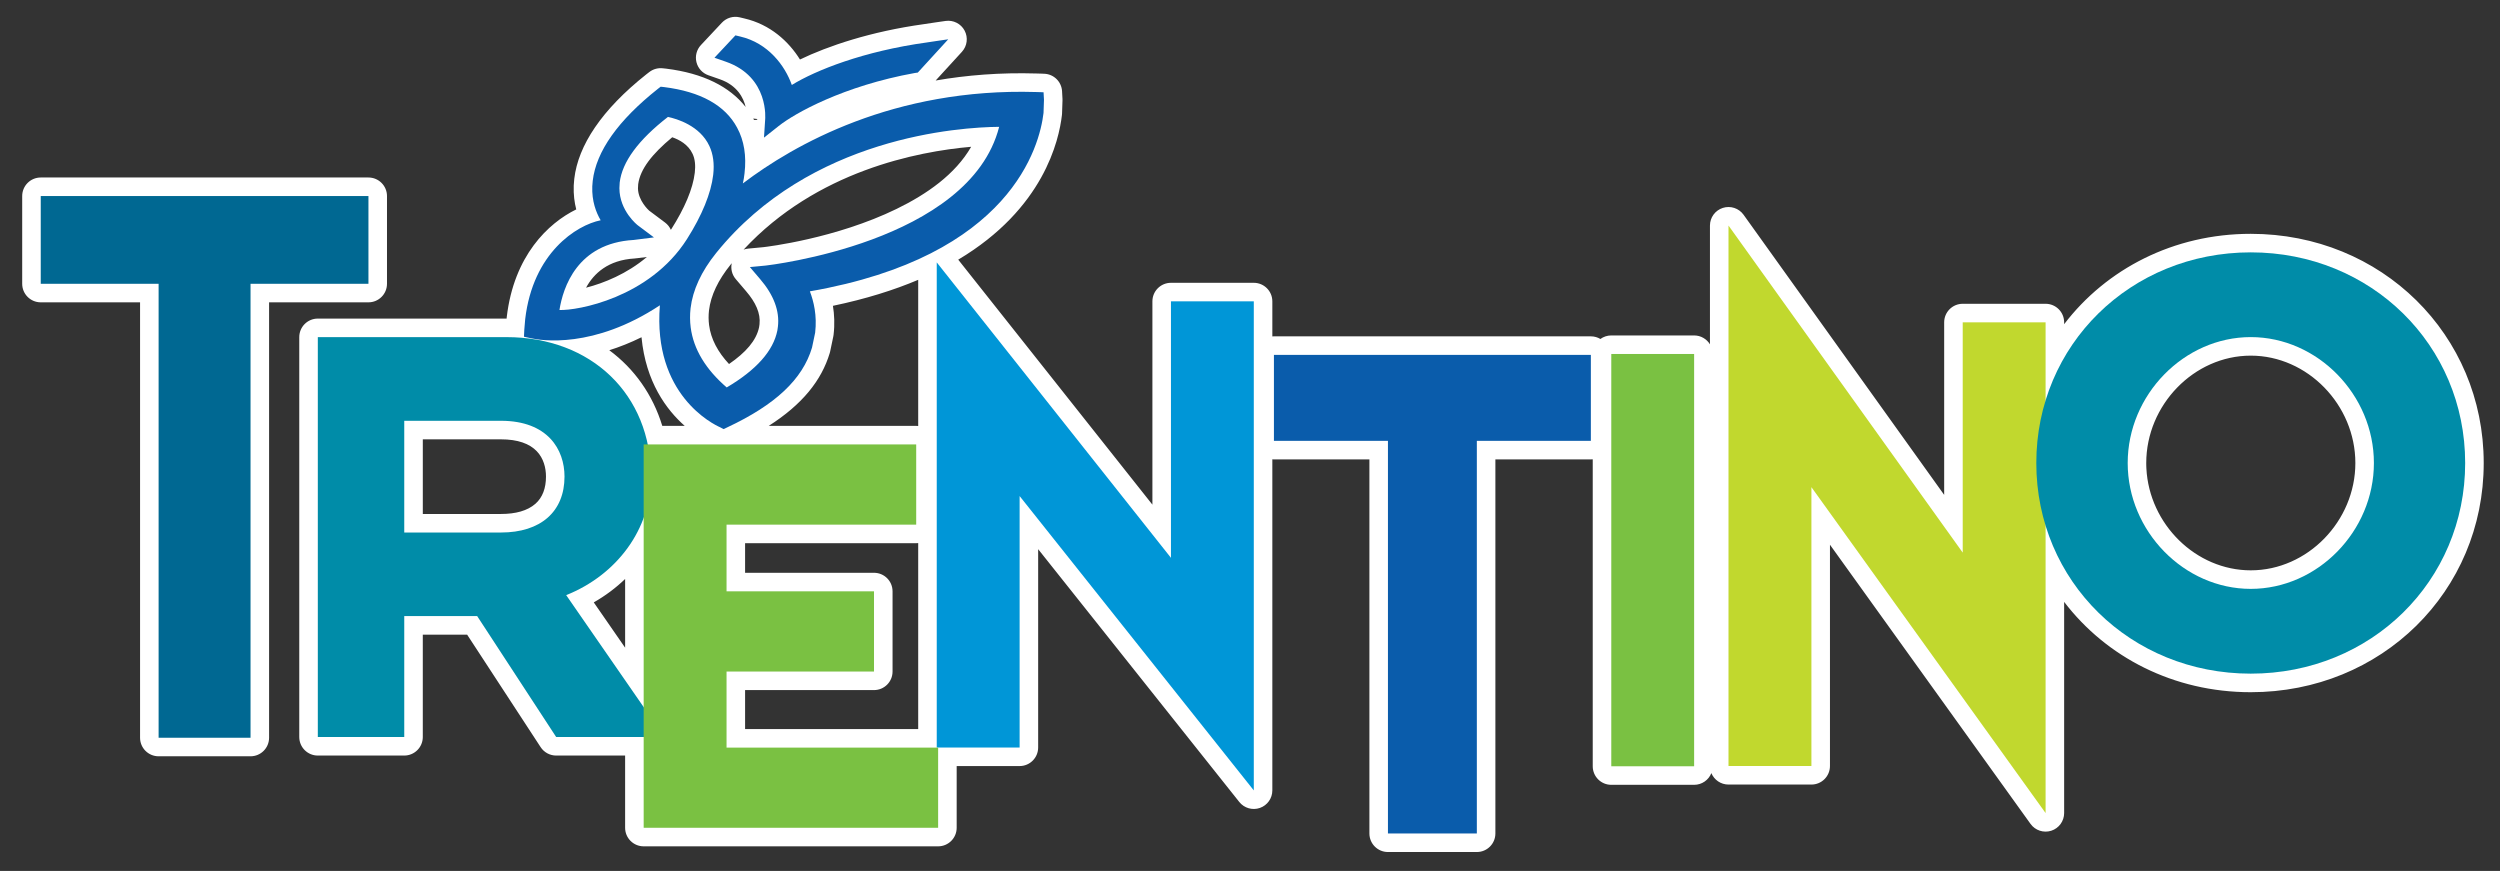
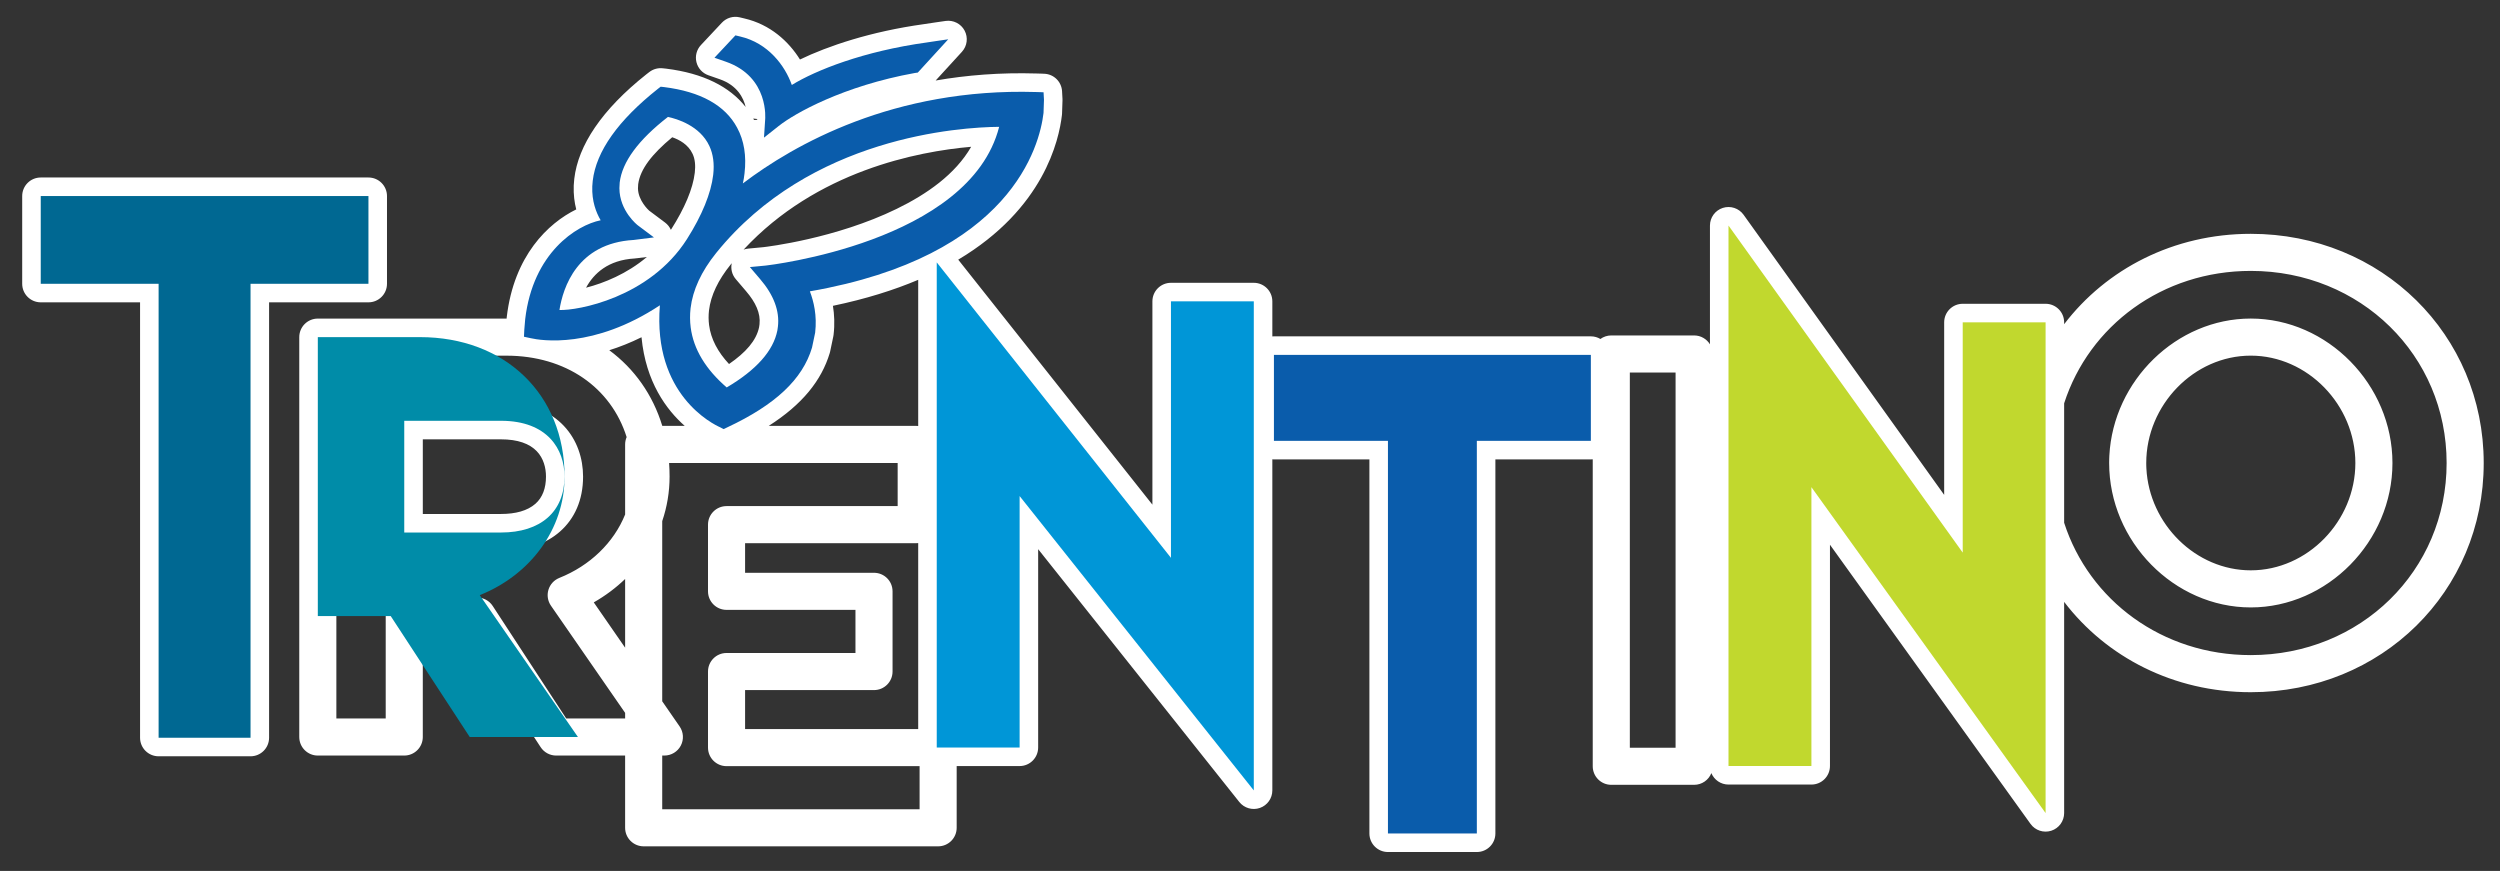
<svg xmlns="http://www.w3.org/2000/svg" xmlns:ns1="http://www.serif.com/" width="100%" height="100%" viewBox="0 0 1685 587" version="1.1" xml:space="preserve" style="fill-rule:evenodd;clip-rule:evenodd;stroke-linejoin:round;stroke-miterlimit:2;">
  <rect x="0" y="0" width="1685" height="587" fill="#333333" stroke="none" />
  <rect id="Tavola-da-disegno1" ns1:id="Tavola da disegno1" x="0" y="0" width="1684.19" height="586.912" style="fill:none;" />
  <path d="M502.577,72.113c-10.761,-13.66 -28.496,-22.707 -53.459,-25.826c-0.072,-0.009 -0.143,-0.018 -0.215,-0.025l-2.287,-0.246c-3.2,-0.344 -6.41,0.56 -8.96,2.523l-1.792,1.379c-0.047,0.036 -0.093,0.072 -0.139,0.109c-30.225,23.953 -46.041,48.011 -48.652,70.412c-0.017,0.145 -0.032,0.29 -0.043,0.436l-0.3,3.696c-0.016,0.186 -0.026,0.373 -0.033,0.559c-0.217,6.01 0.483,11.337 1.694,16.005c-18.938,9.297 -41.98,31.133 -46.83,72.504c-0.015,0.133 -0.029,0.266 -0.04,0.399l-0.058,0.682l-0.149,-0.001c-0,0 -127.105,0 -127.105,0c-6.903,0 -12.5,5.597 -12.5,12.5l0,269.521c0,6.904 5.597,12.5 12.5,12.5l58.259,0c6.903,0 12.5,-5.596 12.5,-12.5l-0,-68.996c-0,0 29.882,0 29.882,0c12.26,18.771 49.545,75.834 49.545,75.834c2.309,3.533 6.244,5.662 10.464,5.662l46.475,0l0,48.684c0,6.903 5.597,12.5 12.5,12.5l198.467,-0c6.904,-0 12.5,-5.597 12.5,-12.5l0,-41.605l42.421,0c6.903,0 12.5,-5.596 12.5,-12.5l-0,-133.688c44.493,55.927 135.555,170.391 135.555,170.391c3.309,4.16 8.886,5.772 13.904,4.019c5.018,-1.752 8.378,-6.486 8.378,-11.801l0,-223.158c0.353,0.03 0.71,0.046 1.071,0.046l64.35,-0c0,52.459 0,252.129 0,252.129c0,6.903 5.597,12.5 12.5,12.5l59.913,-0c6.903,-0 12.5,-5.597 12.5,-12.5l-0,-252.129c-0,-0 64.35,-0 64.35,-0c0.426,-0 0.847,-0.022 1.262,-0.063l0,206.9c0,6.904 5.597,12.5 12.5,12.5l55.834,0c5.275,0 9.786,-3.267 11.621,-7.889c1.88,4.527 6.343,7.71 11.549,7.71l55.884,0c6.903,0 12.5,-5.596 12.5,-12.5l-0,-149.147c44.655,62.135 135.185,188.161 135.185,188.161c3.167,4.408 8.816,6.269 13.983,4.605c5.167,-1.663 8.669,-6.47 8.669,-11.898l0,-142.35c28.408,37.211 73.749,60.883 125.779,60.883c88.118,0 157.013,-67.889 157.013,-154.462c-0,-86.537 -68.895,-154.488 -157.013,-154.488c-52.025,0 -97.362,23.69 -125.779,60.914l0,-1.26c0,-6.903 -5.596,-12.5 -12.5,-12.5l-55.858,0c-6.904,0 -12.5,5.597 -12.5,12.5l-0,116.289c-44.667,-62.375 -135.2,-188.788 -135.2,-188.788c-3.162,-4.415 -8.814,-6.283 -13.985,-4.623c-5.171,1.661 -8.678,6.47 -8.678,11.902l0,80.045c-2.196,-3.591 -6.153,-5.987 -10.67,-5.987l-55.834,-0c-2.743,-0 -5.28,0.884 -7.341,2.382c-1.877,-1.126 -4.073,-1.774 -6.421,-1.774l-213.613,0c-0.361,0 -0.718,0.016 -1.071,0.046l0,-23.629c0,-6.904 -5.596,-12.5 -12.5,-12.5l-55.833,-0c-6.903,-0 -12.5,5.596 -12.5,12.5l0,137.021c-38.462,-48.497 -111.692,-140.913 -130.875,-165.123c57.688,-34.399 67.898,-80.427 69.894,-97.423c0.04,-0.342 0.066,-0.685 0.078,-1.029l0.304,-8.841c0.013,-0.375 0.009,-0.751 -0.012,-1.125l-0.165,-2.967l-0.107,-2.071c-0.334,-6.451 -5.527,-11.585 -11.981,-11.845l-2.071,-0.083c-0.053,-0.002 -0.106,-0.004 -0.159,-0.005l-3.019,-0.083c-24.46,-0.741 -47.139,1.113 -67.974,4.733l17.697,-19.342c3.566,-3.897 4.297,-9.615 1.826,-14.284c-2.47,-4.669 -7.608,-7.281 -12.836,-6.526l-6.355,0.919l-8.108,1.216l-0.106,0.019c-35.915,4.973 -64.813,14.777 -83.573,23.834c-7.612,-12.221 -20.036,-23.627 -37.488,-27.674c0.02,0.004 -3.112,-0.745 -3.112,-0.745c-4.367,-1.044 -8.958,0.333 -12.028,3.609l-14.125,15.071c-2.891,3.085 -4.027,7.422 -3.02,11.527c1.008,4.106 4.023,7.424 8.013,8.82l7.643,2.673c11.863,4.116 16.057,12.575 17.51,18.73Zm557.166,179.577l-0,32.938c-0,-0 -64.35,-0 -64.35,-0c-6.904,-0 -12.5,5.596 -12.5,12.5l-0,252.129c-0,-0 -34.913,-0 -34.913,-0c0,-0 0,-252.129 0,-252.129c0,-6.904 -5.596,-12.5 -12.5,-12.5l-64.35,-0c0,-0 0,-32.938 0,-32.938l188.613,0Zm-608.776,60.354c0.219,3.007 0.33,6.064 0.33,9.167c-0,10.43 -1.729,20.528 -4.963,30.036l0,121.424l11.734,16.957c2.645,3.822 2.95,8.797 0.792,12.915c-2.158,4.117 -6.423,6.697 -11.071,6.697l-1.455,0l0,36.184c0,-0 173.467,-0 173.467,-0c0,-0 0,-29.034 0,-29.034l-130.112,0c-6.904,0 -12.5,-5.596 -12.5,-12.5l-0,-51.271c-0,-6.903 5.596,-12.5 12.5,-12.5c-0,0 86.891,0 86.891,0c0,0 0,-29.062 0,-29.062l-86.891,-0c-6.904,-0 -12.5,-5.597 -12.5,-12.5l-0,-44.946c-0,-6.904 5.596,-12.5 12.5,-12.5c-0,0 115.329,0 115.329,0l-0,-29.067l-0,0l-154.051,0Zm-423.508,-192.412c-6.903,-0 -12.5,5.596 -12.5,12.5l0,59.142c0,6.903 5.597,12.5 12.5,12.5l66.942,-0c0,-0 0,293.466 0,293.466c0,6.904 5.597,12.5 12.5,12.5l61.958,0c6.904,0 12.5,-5.596 12.5,-12.5l0,-293.466c0,-0 66.971,-0 66.971,-0c6.904,-0 12.5,-5.597 12.5,-12.5l0,-59.142c0,-6.904 -5.596,-12.5 -12.5,-12.5l-220.871,-0Zm1338.77,148.308l0,-38.196c0,0 -30.858,0 -30.858,0l-0,142.717c-0,5.432 -3.508,10.242 -8.679,11.902c-5.172,1.66 -10.824,-0.21 -13.985,-4.626l-135.199,-188.789l0,312.838c0,0 30.884,0 30.884,0l-0,-175.446c-0,-5.425 3.499,-10.231 8.662,-11.896c5.163,-1.666 10.811,0.189 13.982,4.592c12.726,17.673 94.653,131.713 135.193,188.145l0,-152.957c-4.081,-13.935 -6.262,-28.745 -6.262,-44.146l0.012,-2.025l0.038,-2.018c0.347,-13.941 2.488,-27.374 6.212,-40.095Zm-236.891,-16.858l-0,252.883c-0,0 -30.834,0 -30.834,0c0,0 0,-200.329 0,-252.883l30.834,-0Zm-485.475,-38.333c40.456,51.057 122.944,155.145 135.583,171.019c3.31,4.157 8.887,5.767 13.903,4.014c5.016,-1.753 8.376,-6.486 8.376,-11.8l0,-160.375c0,-0 30.833,-0 30.833,-0c0,46.222 0,208.549 0,281.343c-40.458,-50.856 -122.996,-154.604 -135.555,-170.392c-3.308,-4.159 -8.886,-5.771 -13.903,-4.019c-5.018,1.753 -8.379,6.486 -8.379,11.801l-0,156.979c-0,0 -30.858,0 -30.858,0l-0,-278.57Zm-25,153.29c-0.442,0.048 -0.891,0.072 -1.346,0.072c-0,0 -115.329,0 -115.329,0c-0,0 -0,19.946 -0,19.946l86.891,-0c6.904,-0 12.5,5.596 12.5,12.5l0,54.062c0,6.904 -5.596,12.5 -12.5,12.5c0,0 -86.891,0 -86.891,0c-0,0 -0,26.271 -0,26.271l116.675,0l-0,-125.351Zm-578.905,-221.407l195.871,-0c0,-0 0,34.142 0,34.142c0,-0 -66.971,-0 -66.971,-0c-6.903,-0 -12.5,5.596 -12.5,12.5l0,293.466c0,0 -36.958,0 -36.958,0c0,-57.463 0,-293.466 0,-293.466c0,-6.904 -5.596,-12.5 -12.5,-12.5l-66.942,-0l0,-34.142Zm382.394,149.963c-10.481,-33.368 -40.996,-54.876 -81.039,-54.876l-114.605,0l0,0c0,45.133 0,199.388 0,244.521c0,0 33.259,0 33.259,0l-0,-68.996c-0,-6.903 5.596,-12.5 12.5,-12.5l49.15,0c4.226,0 8.166,2.136 10.473,5.677c2.578,3.958 37.883,57.991 49.533,75.819l39.71,0l0,-3.762c-18.174,-26.265 -45.707,-66.052 -49.993,-72.232c-2.169,-3.129 -2.795,-7.077 -1.697,-10.724c1.097,-3.646 3.796,-6.594 7.333,-8.007c20.636,-8.243 36.683,-23.712 44.357,-42.756l0,-47.215c0,-1.758 0.363,-3.432 1.019,-4.949Zm968.877,57.733c16.889,52.338 66.172,89.212 125.779,89.212c73.974,0 132.013,-56.785 132.013,-129.462c-0,-72.647 -58.038,-129.488 -132.013,-129.488c-59.606,0 -108.887,36.907 -125.779,89.249l0,80.489Zm-969.896,37.907c-6.252,6.018 -13.342,11.329 -21.132,15.775c5.597,8.086 13.239,19.127 21.132,30.534l0,-46.309Zm1000.36,-83.087l-0.095,2.458l-0.032,2.472c-0,52.873 43.817,97.325 95.445,97.325c51.66,-0 95.5,-44.455 95.5,-97.325c0,-52.859 -43.842,-97.375 -95.5,-97.375c-50.01,-0 -92.695,41.77 -95.318,92.445Zm24.966,8.583c1.929,37.551 33.311,68.672 70.352,68.672c38.266,-0 70.5,-33.163 70.5,-72.325c0,-39.158 -32.232,-72.375 -70.5,-72.375c-38.24,-0 -70.445,33.219 -70.445,72.375l0.023,1.831l0.07,1.822Zm-1109.01,-44.62l-65.179,0c-6.904,0 -12.5,5.596 -12.5,12.5l-0,75.304c-0,6.904 5.596,12.5 12.5,12.5l65.179,0c17.001,0 30.424,-4.912 39.742,-13.115c9.883,-8.699 15.595,-21.225 15.595,-37.089c0,-12.159 -3.947,-24.669 -12.994,-34.212c-8.642,-9.117 -22.132,-15.888 -42.343,-15.888Zm-0,25c11.402,0 19.324,2.944 24.2,8.087c4.471,4.716 6.137,11.004 6.137,17.013c0,7.751 -2.286,14.074 -7.114,18.324c-5.393,4.748 -13.384,6.88 -23.223,6.88l-52.679,0c-0,0 -0,-50.304 -0,-50.304c-0,0 52.679,0 52.679,0Zm281.217,-107.516c-16.272,6.892 -35.28,12.894 -57.479,17.528c0.947,5.779 1.283,12.337 0.44,19.541c-0.044,0.375 -0.105,0.748 -0.183,1.117l-2.12,10.096c-0.073,0.343 -0.159,0.683 -0.26,1.019c-5.574,18.594 -18.622,34.8 -41.148,49.148l99.404,0c0.455,0 0.904,0.025 1.346,0.072l-0,-98.521Zm-157.363,98.449c-12.24,-10.799 -26.251,-29.498 -29.128,-59.739c-7.619,3.757 -14.891,6.606 -21.72,8.746c16.925,12.512 29.32,29.996 35.72,50.993l15.128,0Zm7.996,-28.736c6.673,9.4 14.314,14.645 18.402,16.959l2.108,-1.036l1.394,-0.706c-3.445,0.449 -7.008,-0.554 -9.756,-2.921c-4.597,-3.958 -8.647,-8.062 -12.148,-12.296Zm66.19,-52.835c1.341,5.441 1.663,10.844 1.036,16.151c-0.012,0.1 -0.025,0.2 -0.039,0.301l-0.359,2.508c-0.03,0.211 -0.065,0.421 -0.106,0.63c-2.499,12.785 -10.824,25.372 -25.421,36.888c12.666,-9.084 20.722,-19.031 24.372,-30.759c0,-0 1.883,-8.963 1.884,-8.97c0.682,-6.485 -0.113,-12.143 -1.367,-16.749Zm-42.495,-28.056l-0.776,0.943c-8.32,10.329 -13.335,20.635 -14.557,30.856c-0.377,3.312 -0.356,6.631 0.064,9.889c1.221,9.422 5.891,18.143 13.438,26.244c11.241,-7.738 18.383,-15.777 20.266,-24.802c-0,0 0.284,-1.988 0.286,-2.007c0.815,-7.383 -2.61,-14.767 -9.085,-22.305l-6.924,-8.115c-2.545,-2.983 -3.515,-6.948 -2.712,-10.703Zm-125.28,30.054l9.152,1.457l-0.345,7.946c-4.119,0.173 -7.598,0.025 -10.329,-0.23l0.024,-0.287c0.37,-3.109 0.874,-6.07 1.498,-8.886Zm166.006,-18.621c-0.875,0.157 -1.75,0.313 -2.625,0.47l-2.335,0.393c1.915,3.122 3.478,6.251 4.698,9.376c-0.677,-3.009 -0.216,-6.186 1.33,-8.904c0.356,-0.626 0.762,-1.215 1.215,-1.762l-2.283,0.427Zm-75.505,-2.404c-2.869,2.794 -5.843,5.379 -8.891,7.768c0.543,0.224 1.074,0.488 1.589,0.792c1.344,0.793 2.501,1.814 3.433,2.998c0.944,-3.838 2.23,-7.695 3.869,-11.558Zm-29.053,-12.425c-0.517,0.096 -1.04,0.16 -1.565,0.19c-17.95,1.04 -27.593,10.123 -32.798,19.696c11.979,-3.072 27.521,-9.305 40.995,-20.702l-6.905,0.869l0.273,-0.053c0.077,-0.015 0.155,-0.03 0.233,-0.046l-0.233,0.046Zm85.284,-7.452c1.997,-0.227 48.51,-5.695 89.699,-25.787c20.249,-9.878 39.481,-23.21 50.219,-41.852c-36.215,3.156 -104.164,16.3 -153.388,69.324c0.971,-0.357 1.995,-0.59 3.052,-0.691l10.418,-0.994Zm-62.483,-11.664l0.307,-0.47c8.913,-14.032 14.549,-27.131 15.812,-38.051c-0,-0.001 -0,-0.001 -0,-0.002c0.556,-4.802 0.203,-9.093 -1.484,-12.675c-0.007,-0.015 -0.014,-0.03 -0.021,-0.045c-2.942,-6.314 -8.916,-9.492 -13.701,-11.148c-13.41,11.128 -21.585,21.403 -22.946,31.648l-0.145,2.846c0.15,8.28 7.223,14.681 7.518,14.945l10.748,8.049c1.739,1.303 3.067,3 3.912,4.903Zm38.545,-23.734c-1.76,6.29 -4.348,12.989 -7.745,19.959c5.05,-5.422 10.275,-10.469 15.634,-15.171c-1.648,-0.269 -3.255,-0.88 -4.718,-1.827c-1.248,-0.808 -2.316,-1.813 -3.171,-2.961Zm200.176,-56.78c-3.876,-0.034 -7.703,0.002 -11.486,0.104c1.48,0.802 2.802,1.907 3.869,3.267c2.395,3.052 3.236,7.044 2.278,10.803c-5.252,20.605 -17.594,37.49 -33.539,51.12c29.997,-24.999 37.305,-52.259 38.852,-64.532l0.026,-0.762Zm-183.192,5.502l0.154,0.286c0.117,0.216 0.232,0.432 0.346,0.649l1.675,-0l0.751,-0.594l-2.926,-0.341Zm19.602,-11.712l0.146,-0.089l-0.183,-0.108l0.037,0.197Z" style="fill:#fff;" />
  <path d="M515.701,80.828c0,0.125 -0.771,11.929 -0.771,11.929l9.875,-7.804c10.729,-8.55 43.638,-27.063 91.771,-35.75l2.017,-0.288l20.521,-22.429l-6.288,0.908l-8.108,1.217l0.025,0c-42.675,5.875 -75,18.758 -91.059,28.658c-4.575,-12.962 -15.941,-28.3 -34.837,-32.67l-3.171,-0.759l-14.125,15.071l7.613,2.663c29.545,10.25 26.566,39.004 26.537,39.254" style="fill:#0a5cab;fill-rule:nonzero;" />
  <path d="M703.468,64.29l-0.109,-2.096l-2.07,-0.083l-3.034,-0.083c-95.883,-2.909 -163.3,35.587 -197.583,61.612c0.467,-2.012 0.879,-4.304 1.129,-6.758c1.379,-11.725 -0.25,-22.096 -4.967,-30.783c-8.054,-15.117 -24.658,-24.334 -49.266,-27.409l-2.288,-0.246l-1.791,1.38c-26.867,21.291 -41.68,42.15 -44,62.062l-0.3,3.696c-0.363,10.029 2.562,17.6 5.654,22.883c-16.329,3.296 -45.625,21.913 -50.867,66.629l-0.608,7.171l-0.221,4.692l4.579,0.992c6.9,1.587 42.396,7.337 87.029,-22.18c-4.854,60.288 35.888,80.163 40.688,82.259l1.325,0.704l0.991,0.483l2.43,-1.187c32.52,-15.259 50.7,-32.371 57.1,-53.721l2.12,-10.096c1.355,-11.571 -0.991,-21.117 -3.558,-27.846c135.658,-23.587 154.858,-97.925 157.479,-120.241l0.304,-8.842l-0.166,-2.992Zm-326.404,144.638c2.4,-15.075 11.887,-44.988 50.008,-47.196c0.142,-0.029 13.683,-1.725 13.683,-1.725l-10.921,-8.179c-0.137,-0.096 -12.304,-9.584 -12.358,-25c0,-0.029 0.192,-3.754 0.192,-3.754c1.629,-13.959 12.633,-28.813 32.525,-44.271c6.012,1.279 21.512,5.846 27.912,19.579c2.592,5.504 3.446,12.058 2.592,19.437c-1.433,12.4 -7.558,27.388 -17.679,43.321c-25.271,39.746 -74.146,48.3 -85.954,47.788m138.916,-29.929l-10.566,1.008l6.895,8.083c9.217,10.729 13.242,21.559 12,32.067l-0.358,2.508c-2.704,13.834 -14.292,26.771 -34.15,38.467c-14.096,-12.138 -22.371,-25.721 -24.275,-40.425c-0.55,-4.263 -0.579,-8.604 -0.083,-12.938c1.462,-12.3 7.229,-24.825 17.241,-37.254c63.309,-78.487 164.375,-84.791 190.746,-85.037c-19.862,77.925 -156.075,93.366 -157.45,93.521" style="fill:#0a5cab;fill-rule:nonzero;" />
  <path d="M1072.24,239.19l-213.613,0l0,57.938l76.85,-0l0,264.629l59.913,-0l-0,-264.629l76.85,-0l-0,-57.938Z" style="fill:#0a5cab;fill-rule:nonzero;" />
-   <path d="M1141.84,238.582l-55.834,-0l0,277.883l55.834,0l-0,-277.883Z" style="fill:#7ac142;fill-rule:nonzero;" />
  <path d="M631.364,176.849l-0,326.97l55.858,0l-0,-169.479c16.742,21.046 157.837,198.4 157.837,198.4l0,-329.633l-55.833,-0l0,172.875c-16.85,-21.163 -157.862,-199.133 -157.862,-199.133Z" style="fill:#0096d7;fill-rule:nonzero;" />
  <path d="M1165.01,152.024l0,364.262l55.884,0l-0,-187.946c17.021,23.638 157.837,219.667 157.837,219.667l0,-330.763l-55.858,0l-0,155.217c-16.992,-23.737 -157.863,-220.437 -157.863,-220.437Z" style="fill:#c1d82e;fill-rule:nonzero;" />
-   <path d="M1372.47,312.078c-0,79.625 63.5,141.962 144.541,141.962c81.046,0 144.513,-62.337 144.513,-141.962c-0,-79.592 -63.467,-141.988 -144.513,-141.988c-81.041,0 -144.541,62.396 -144.541,141.988m61.596,-0c-0,-46.009 38.012,-84.875 82.945,-84.875c44.963,-0 83,38.866 83,84.875c0,46.016 -38.037,84.825 -83,84.825c-44.933,-0 -82.945,-38.809 -82.945,-84.825" style="fill:#008ca8;fill-rule:nonzero;" />
  <path d="M27.459,132.132l0,59.142l79.442,-0l0,305.966l61.958,0l0,-305.966l79.471,-0l0,-59.142l-220.871,-0Z" style="fill:#006892;fill-rule:nonzero;" />
-   <path d="M214.209,227.219l0,269.521l58.259,0l-0,-81.496l49.15,0c3.091,4.746 53.241,81.496 53.241,81.496l72.93,0c-0,0 -59.692,-86.266 -66.175,-95.616c34.15,-13.642 57.183,-44.496 57.183,-79.913c-0,-55.333 -40.108,-93.992 -97.483,-93.992l-127.105,0Zm123.438,56.392c31.608,0 42.837,19.433 42.837,37.6c0,23.613 -16,37.704 -42.837,37.704l-65.179,0l-0,-75.304l65.179,0Z" style="fill:#008ca8;fill-rule:nonzero;" />
-   <path d="M617.518,299.544l-183.684,0l0,258.38l198.467,-0l0,-54.034l-142.612,0l-0,-51.271l99.391,0l0,-54.062l-99.391,-0l-0,-44.946l127.829,0l-0,-54.067Z" style="fill:#7ac142;fill-rule:nonzero;" />
+   <path d="M214.209,227.219l0,269.521l-0,-81.496l49.15,0c3.091,4.746 53.241,81.496 53.241,81.496l72.93,0c-0,0 -59.692,-86.266 -66.175,-95.616c34.15,-13.642 57.183,-44.496 57.183,-79.913c-0,-55.333 -40.108,-93.992 -97.483,-93.992l-127.105,0Zm123.438,56.392c31.608,0 42.837,19.433 42.837,37.6c0,23.613 -16,37.704 -42.837,37.704l-65.179,0l-0,-75.304l65.179,0Z" style="fill:#008ca8;fill-rule:nonzero;" />
</svg>